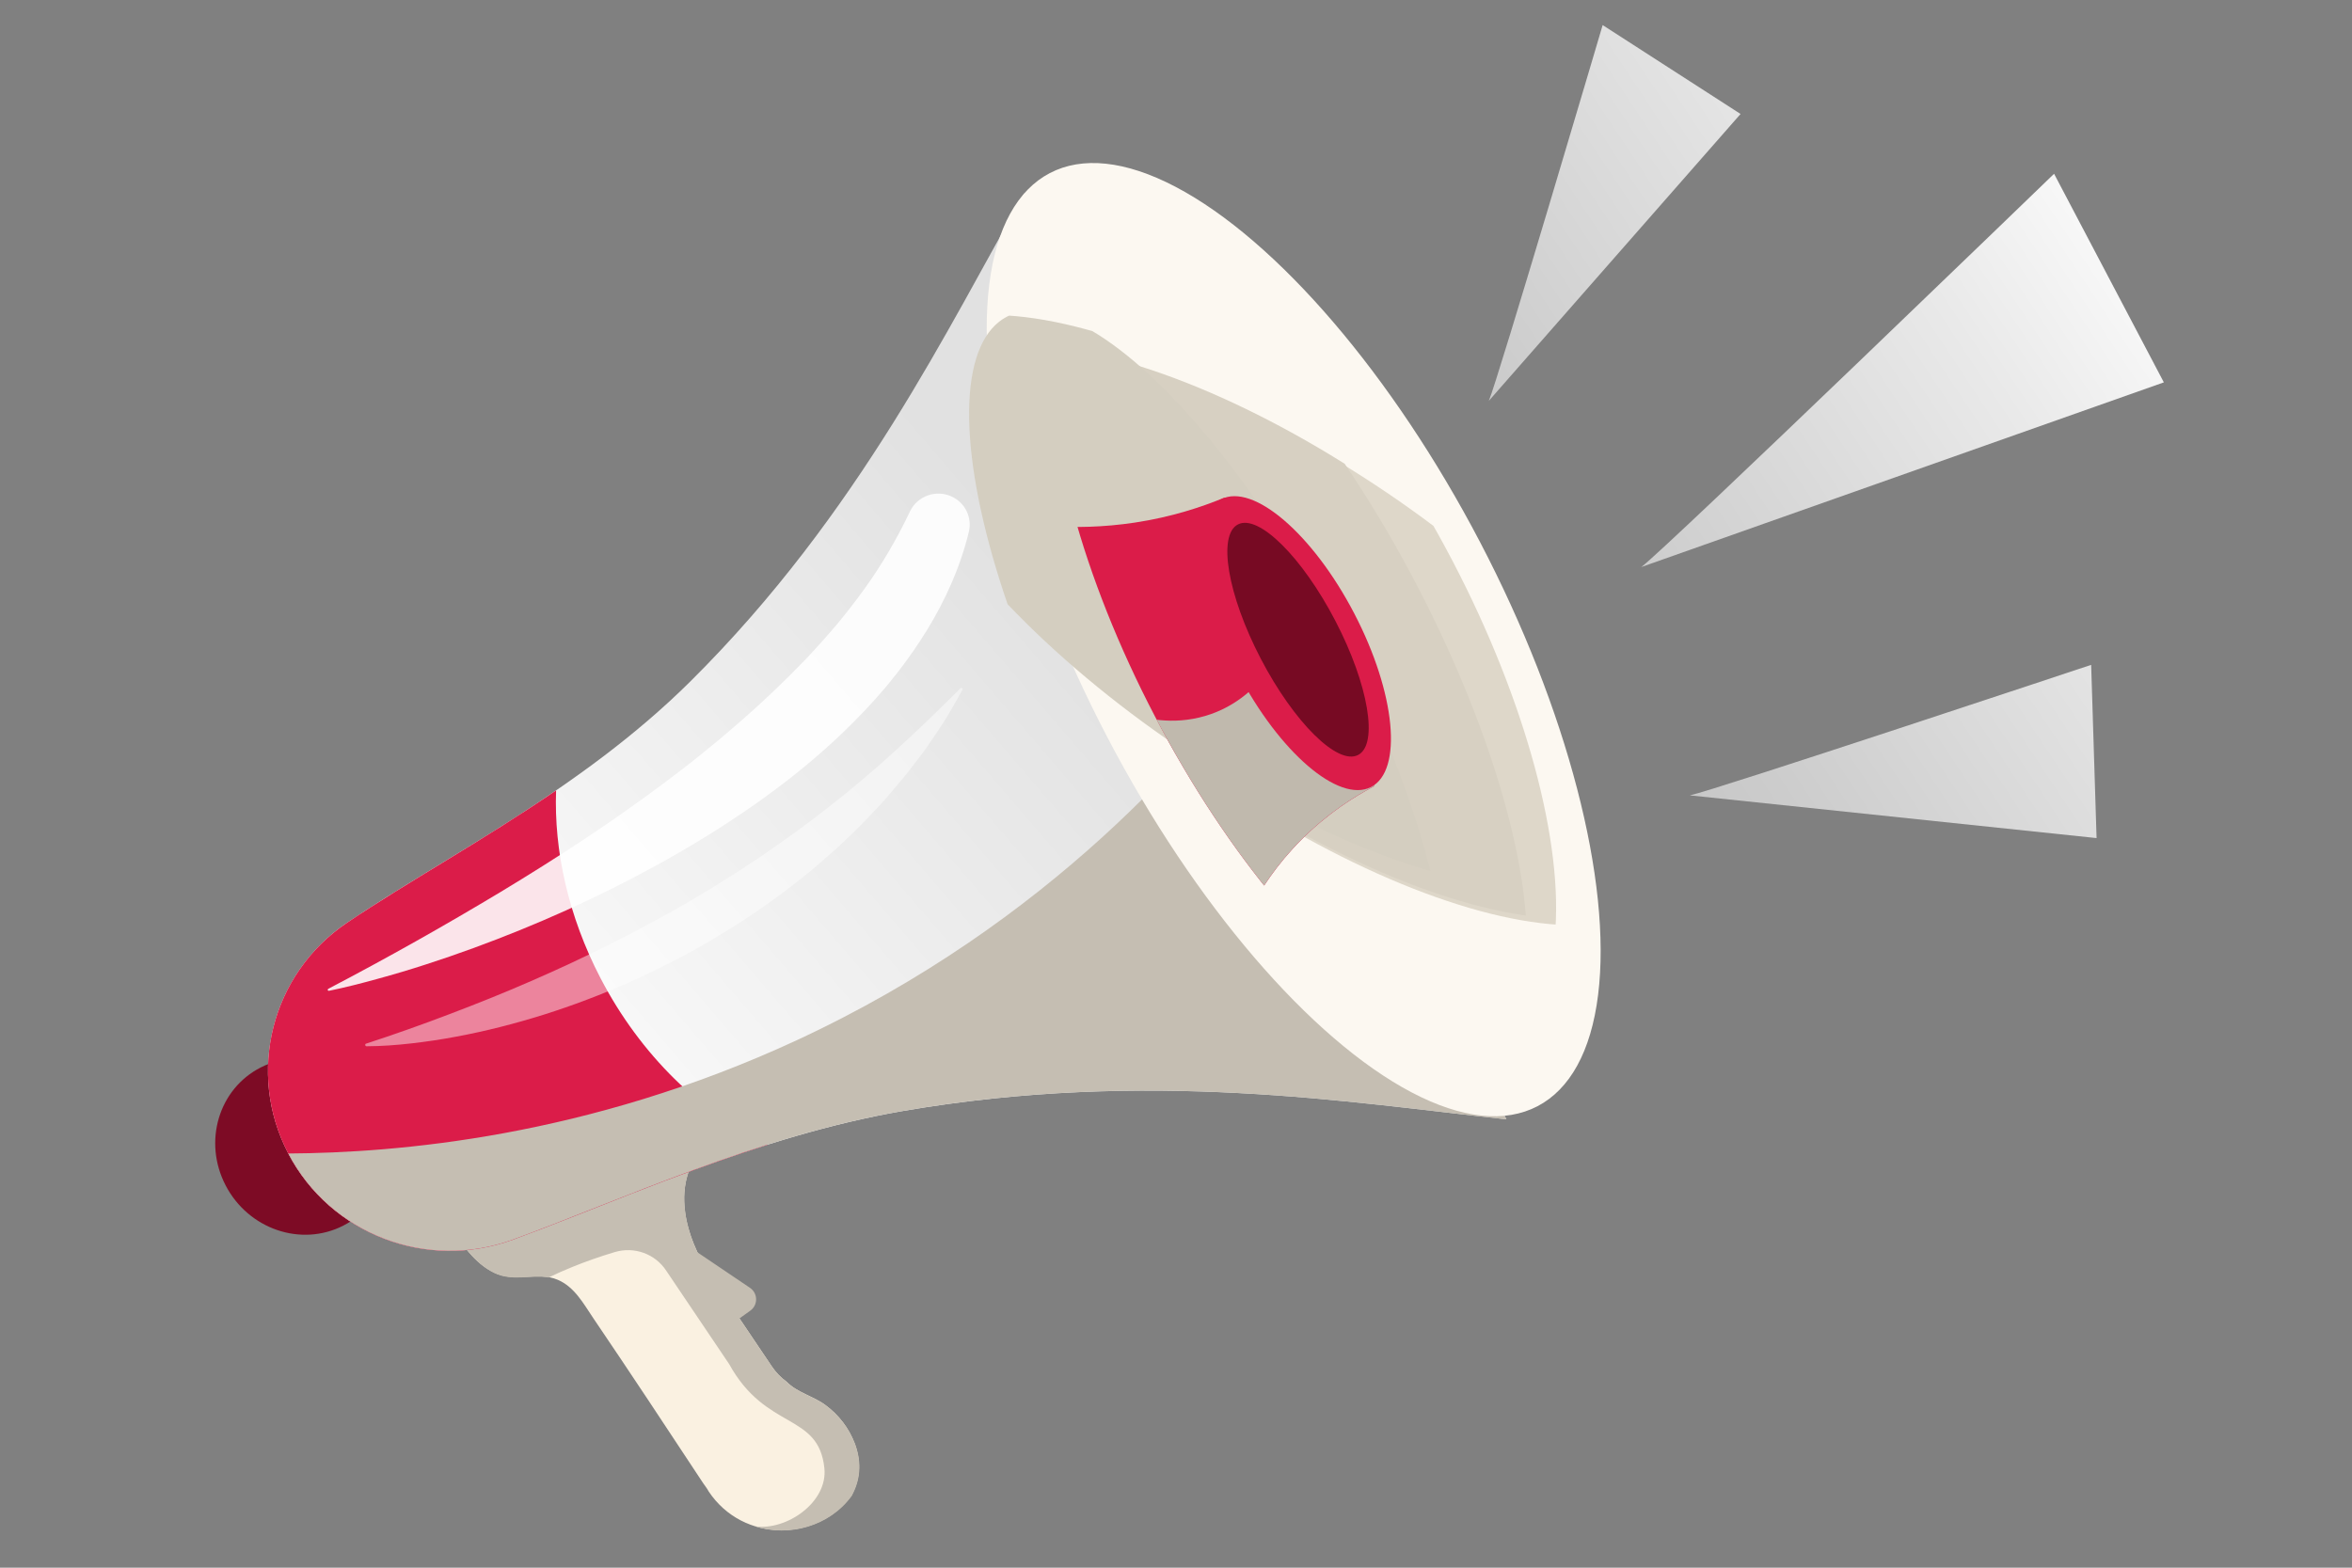
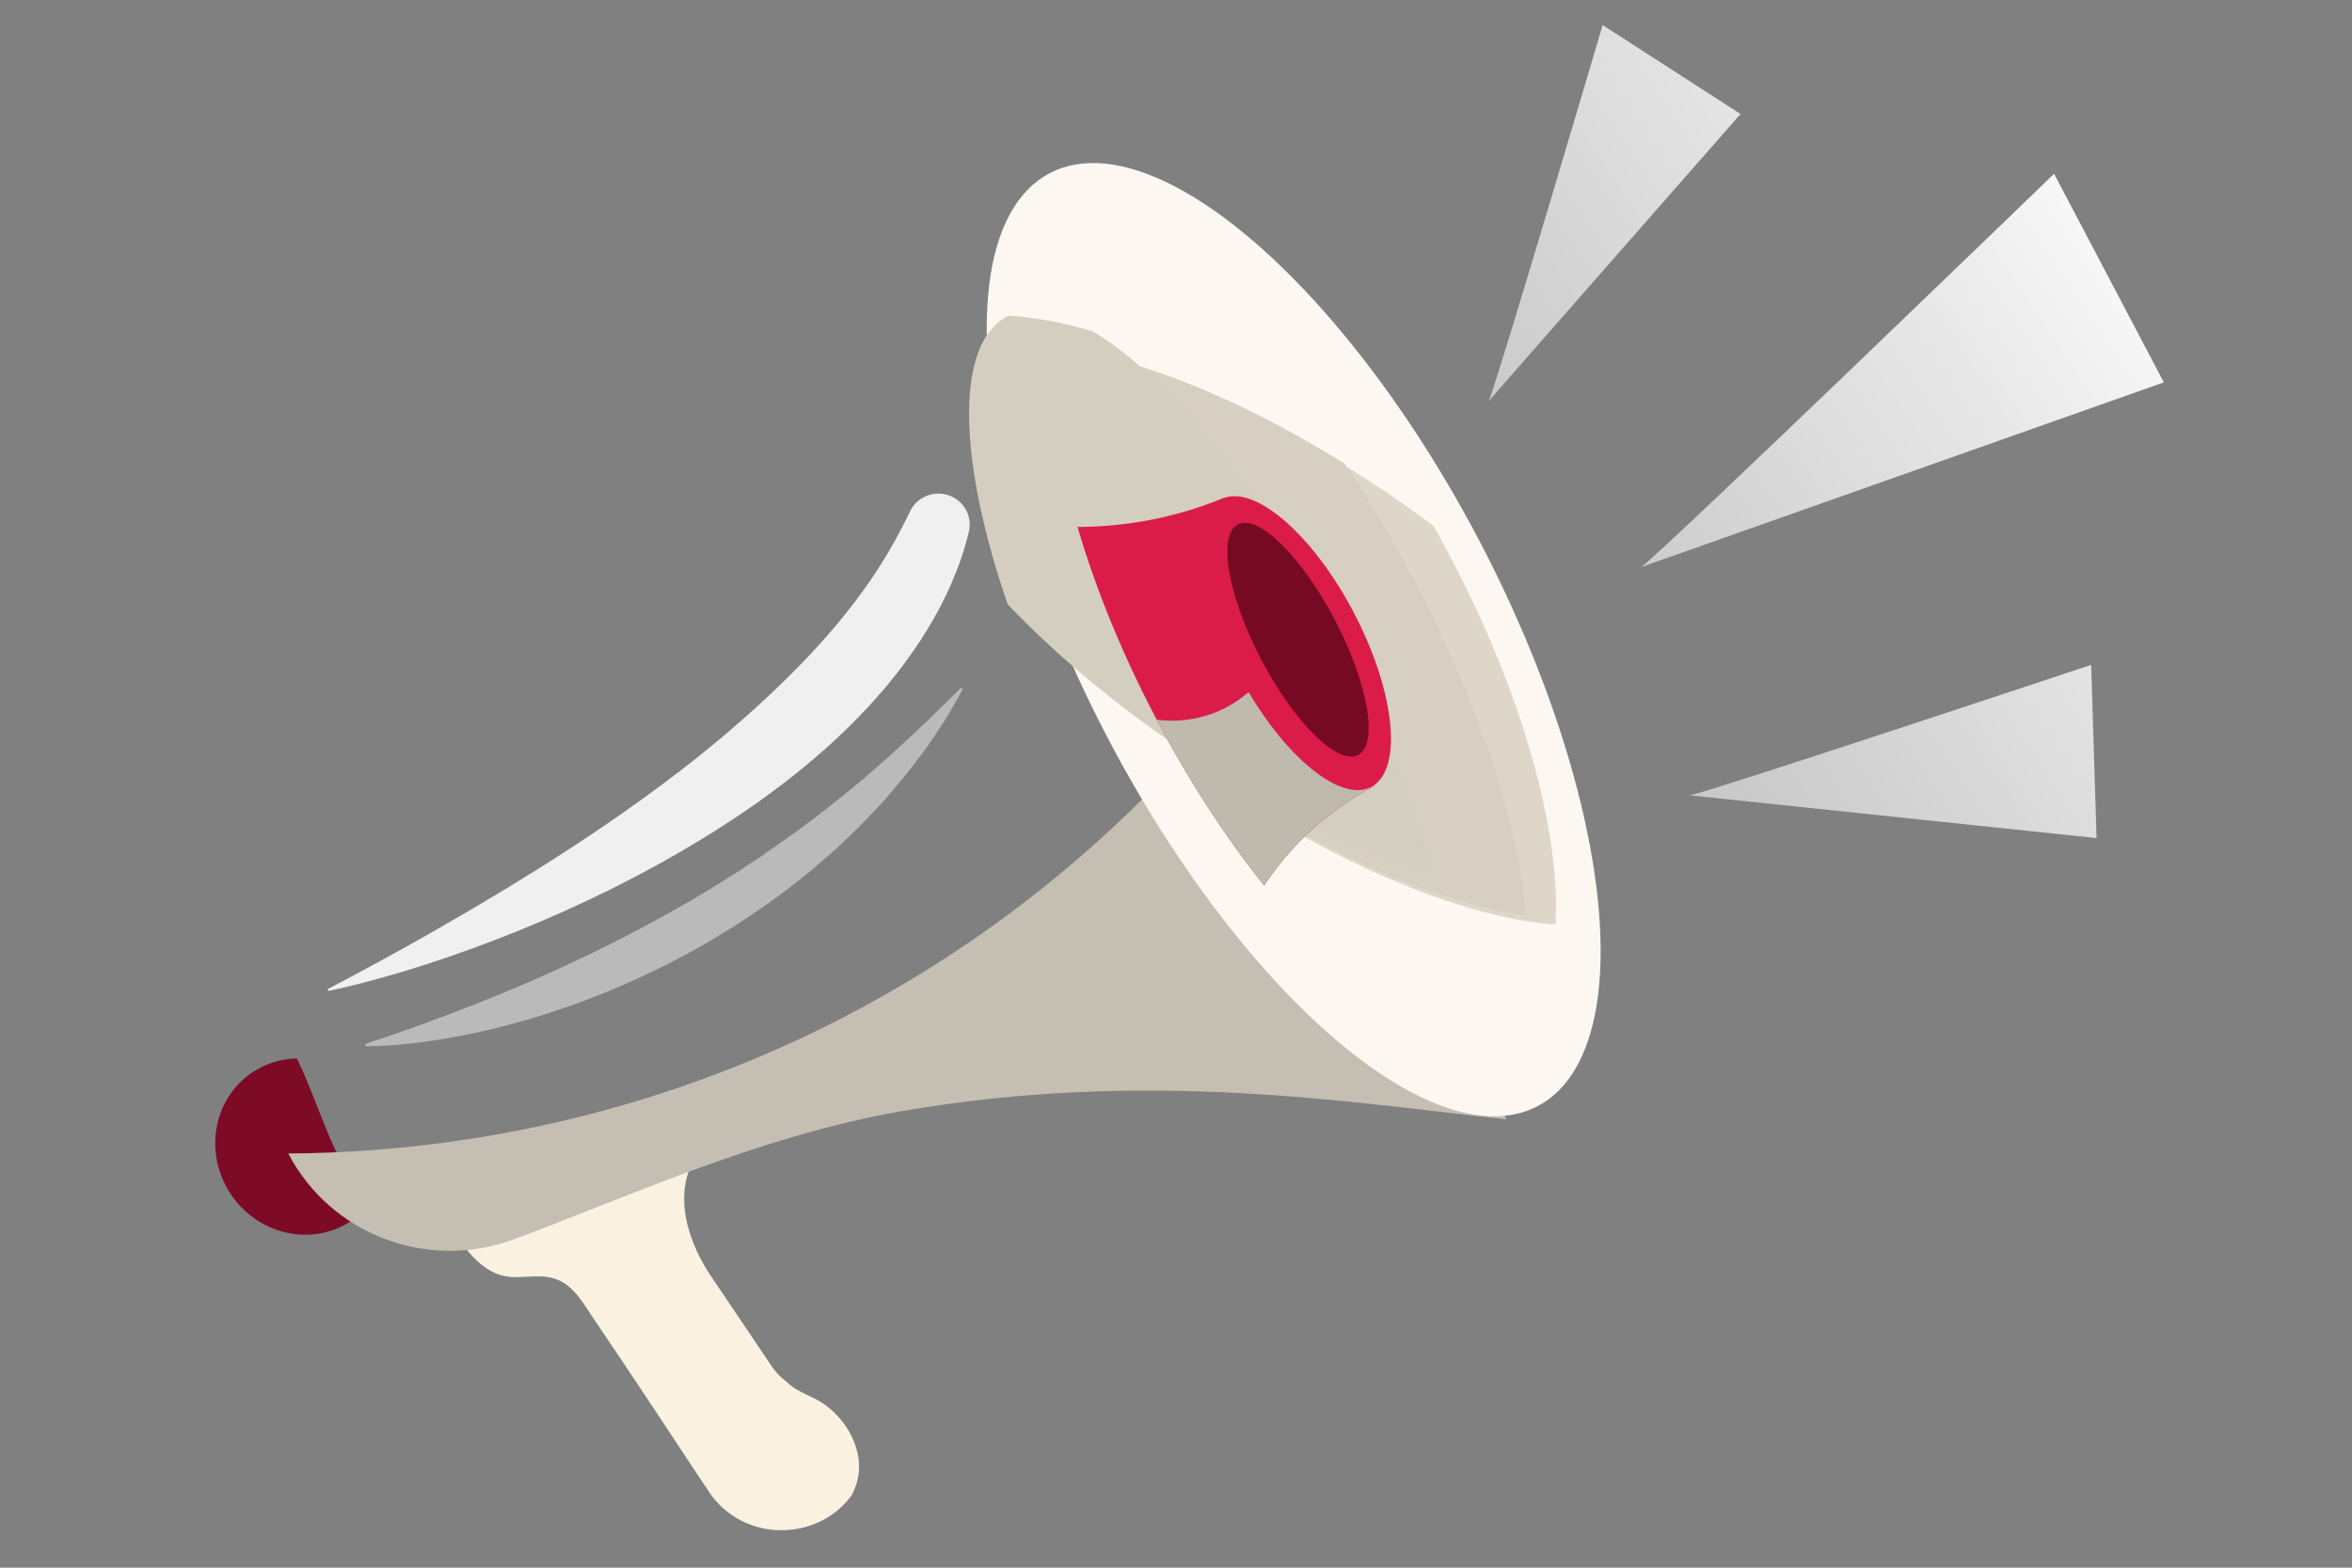
<svg xmlns="http://www.w3.org/2000/svg" xmlns:xlink="http://www.w3.org/1999/xlink" id="Layer_1" x="0px" y="0px" viewBox="0 0 300 200" style="enable-background:new 0 0 300 200;" xml:space="preserve">
  <rect x="0" y="0" width="300" height="200" fill="#808080" stroke="none" />
  <style type="text/css">
	.st0{fill:#7D0B25;}
	.st1{fill:url(#SVGID_1_);}
	.st2{fill:#FAF1E1;}
	.st3{fill:#C5BEB2;}
	.st4{fill:#DB1C49;}
	.st5{fill:#FCF8F1;}
	.st6{clip-path:url(#SVGID_2_);fill:#DED7C9;}
	.st7{clip-path:url(#SVGID_2_);fill:#D7D0C2;}
	.st8{clip-path:url(#SVGID_2_);fill:#D4CEC0;}
	.st9{clip-path:url(#SVGID_2_);fill:#DB1C49;}
	.st10{clip-path:url(#SVGID_2_);fill:#C0B9AD;}
	.st11{clip-path:url(#SVGID_2_);fill:#770A23;}
	.st12{opacity:0.88;fill:#FFFFFF;}
	.st13{opacity:0.46;fill:#FFFFFF;}
	.st14{fill:url(#SVGID_3_);}
	.st15{fill:url(#SVGID_4_);}
	.st16{fill:url(#SVGID_5_);}
</style>
  <g>
    <g>
      <path class="st0" d="M37.87,135.03c-1.56,0.03-3.14,0.4-4.61,1.15c-5.38,2.74-7.38,9.48-4.48,15.05c2.9,5.58,9.61,7.88,14.99,5.14    c1.35-0.69,2.48-1.62,3.38-2.73C42.52,148.53,40.88,141.21,37.87,135.03z" />
      <linearGradient id="SVGID_1_" gradientUnits="userSpaceOnUse" x1="151.349" y1="92.373" x2="69.903" y2="162.332">
        <stop offset="0" style="stop-color:#E1E1E1" />
        <stop offset="1" style="stop-color:#FFFFFF" />
      </linearGradient>
-       <path class="st1" d="M192.15,142.8c-19.84-2.13-45.67-6.45-77-1.06c-18.48,3.18-36.02,11.39-49.73,16.41    c-11,4.02-23.3-0.71-28.66-11.02v0c-5.35-10.27-2.15-22.89,7.5-29.41c12.59-8.5,29.81-16.91,43.79-30.78    c21.66-21.49,33.01-45.52,42.62-62.29L192.15,142.8z" />
      <g>
        <path class="st2" d="M108.61,190.79c0.07-0.13,0.13-0.25,0.19-0.38c0.99-2.04,1-4.15,0.21-6.27c-0.72-1.94-2.05-3.65-3.72-4.88     c-1.58-1.17-3.58-1.57-4.97-2.99c-0.73-0.53-1.36-1.18-1.87-1.94l-7.99-11.86c-1.83-2.83-5.71-10.26-0.82-16.22     c-2.61,0.48-7.9,2.26-10.49,2.85c-2.68,0.61-5.2,1.58-7.8,2.46c-2.52,0.86-5.13,1.47-7.65,2.33c-2.18,0.74-4.34,1.57-6.42,2.56     c1.66,2.18,3.17,4.67,5.75,5.91c2.71,1.31,5.5-0.21,8.13,0.92c2.12,0.91,3.27,3.04,4.49,4.85c4.74,6.99,9.39,14.04,14.04,21.09     c0.23,0.34,0.51,0.68,0.7,1.05C94.81,196.91,104.35,196.66,108.61,190.79z" />
-         <path class="st3" d="M105.3,179.27c-1.58-1.17-3.58-1.57-4.97-2.99c-0.73-0.53-1.36-1.18-1.87-1.94l-4.14-6.14l1.37-0.98     c1.02-0.73,1-2.23-0.04-2.93l-6.69-4.52c-0.32-0.69-0.64-1.45-0.9-2.26c-0.07-0.2-0.13-0.41-0.19-0.62     c0-0.01-0.01-0.03-0.01-0.04c-0.18-0.64-0.33-1.3-0.43-1.98c0-0.03-0.01-0.05-0.01-0.08c-0.03-0.19-0.05-0.38-0.07-0.57     c-0.01-0.05-0.01-0.11-0.02-0.16c-0.02-0.19-0.03-0.37-0.04-0.56c0-0.03,0-0.07-0.01-0.1c-0.01-0.22-0.01-0.44-0.01-0.67     c0,0,0,0,0,0c0-0.23,0.02-0.46,0.04-0.69c0-0.04,0.01-0.09,0.01-0.13c0.02-0.18,0.04-0.36,0.06-0.53     c0.01-0.07,0.02-0.14,0.03-0.21c0.03-0.16,0.06-0.32,0.09-0.47c0.02-0.07,0.03-0.14,0.05-0.22c0.04-0.17,0.09-0.34,0.14-0.51     c0.02-0.05,0.03-0.11,0.05-0.16c0.07-0.22,0.15-0.45,0.23-0.67c0.02-0.04,0.04-0.08,0.05-0.12c0.07-0.18,0.15-0.36,0.24-0.54     c0.03-0.07,0.07-0.15,0.11-0.22c0.07-0.15,0.15-0.3,0.24-0.44c0.04-0.08,0.09-0.16,0.14-0.23c0.09-0.15,0.19-0.3,0.29-0.45     c0.05-0.07,0.09-0.14,0.14-0.2c0.15-0.21,0.31-0.43,0.48-0.64c-0.15,0.03-0.3,0.06-0.47,0.09c-0.04,0.01-0.07,0.02-0.11,0.02     c-0.16,0.04-0.33,0.07-0.51,0.12c-0.02,0-0.04,0.01-0.06,0.01c-0.17,0.04-0.34,0.08-0.51,0.13c-0.03,0.01-0.07,0.02-0.1,0.03     c-0.19,0.05-0.39,0.1-0.59,0.16c-0.03,0.01-0.05,0.01-0.08,0.02c-0.2,0.05-0.4,0.11-0.6,0.16c-0.02,0.01-0.04,0.01-0.05,0.02     c-0.22,0.06-0.45,0.13-0.68,0.19c-0.02,0.01-0.03,0.01-0.05,0.02c-1.02,0.29-2.08,0.6-3.08,0.9c-1.38,0.4-2.66,0.77-3.59,0.98     c-2.68,0.61-5.2,1.58-7.8,2.46c-2.52,0.86-5.13,1.47-7.65,2.33c-2.18,0.74-4.34,1.57-6.42,2.56c1.66,2.19,3.17,4.67,5.75,5.91     c2.3,1.11,4.65,0.19,6.91,0.57c0.97-0.47,1.96-0.91,2.97-1.32c1.79-0.73,3.62-1.37,5.46-1.92c2.5-0.75,5.18,0.22,6.59,2.39     c0.01,0.01,0.01,0.02,0.02,0.03l7.99,11.86c4.72,8.56,11.41,6.15,12.15,13.29c0.45,4.35-4.85,8.01-8.89,7.41     c4.42,1.41,9.55,0,12.37-3.86c0.07-0.14,0.14-0.27,0.21-0.41c0.99-2.04,1-4.15,0.21-6.27     C108.29,182.21,106.97,180.5,105.3,179.27z" />
      </g>
      <g>
-         <path class="st4" d="M70.93,100.84C61.5,107.3,52,112.5,44.25,117.73c-9.65,6.51-12.84,19.14-7.5,29.41v0     c5.37,10.31,17.66,15.04,28.66,11.02c9.36-3.42,20.5-8.33,32.51-12.12c-8.41-3.97-16.17-11.35-21.32-21.24     C72.47,116.86,70.65,108.52,70.93,100.84z" />
-       </g>
+         </g>
      <path class="st3" d="M36.77,147.16c5.37,10.29,17.66,15.01,28.64,10.99c13.72-5.02,31.25-13.23,49.73-16.41    c31.33-5.4,57.16-1.07,77,1.06l-30.74-59.07c-8.43,11.49-27.33,33.93-59.8,48.99C74.86,145.11,50.6,147.07,36.77,147.16z" />
      <ellipse transform="matrix(0.886 -0.463 0.463 0.886 -19.017 85.743)" class="st5" cx="165.07" cy="81.59" rx="26.84" ry="67.18" />
      <g>
        <defs>
          <ellipse id="SVGID_8_" transform="matrix(0.886 -0.463 0.463 0.886 -18.834 86.296)" cx="166.36" cy="81.51" rx="21.42" ry="56.14" />
        </defs>
        <clipPath id="SVGID_2_">
          <use xlink:href="#SVGID_8_" style="overflow:visible;" />
        </clipPath>
        <ellipse transform="matrix(0.886 -0.463 0.463 0.886 -18.834 86.296)" class="st6" cx="166.36" cy="81.51" rx="21.42" ry="56.14" />
        <ellipse transform="matrix(0.886 -0.463 0.463 0.886 -19.864 85.442)" class="st7" cx="164.26" cy="83.22" rx="18.57" ry="55.57" />
        <ellipse transform="matrix(0.886 -0.463 0.463 0.886 -24.021 81.528)" class="st8" cx="154.2" cy="89.74" rx="18.57" ry="55.57" />
        <path class="st9" d="M134.18,67.13c2.16,7.07,5.24,15.3,9.72,24.12c5.08,10.01,10.64,18.2,15.64,24.6     c1.26-2.36,3.28-5.54,6.44-8.71c3.41-3.43,6.86-5.57,9.35-6.86c-6.38-12.27-12.77-24.53-19.15-36.8     c-2.88,1.2-6.74,2.48-11.43,3.19C140.64,67.29,137.04,67.31,134.18,67.13z" />
        <path class="st10" d="M143.71,90.87c0.06,0.12,0.12,0.25,0.19,0.37c5.08,10.01,10.64,18.2,15.64,24.6     c1.26-2.36,3.28-5.54,6.44-8.71c3.41-3.43,6.86-5.57,9.35-6.86l-10.49-20.15c-0.23,0.68-3.36,9.44-11.92,11.43     C148.83,92.51,145.36,91.49,143.71,90.87z" />
        <path class="st9" d="M172.74,78.27c5.28,10.14,6.23,20.05,2.13,22.14c-4.1,2.09-11.7-4.44-16.98-14.58     c-5.28-10.14-6.23-20.05-2.13-22.14C159.86,61.6,167.46,68.13,172.74,78.27z" />
        <path class="st11" d="M170.32,79.19c4.23,8.12,5.53,15.79,2.9,17.13c-2.62,1.34-8.18-4.17-12.41-12.29     c-4.23-8.12-5.53-15.79-2.9-17.13S166.09,71.07,170.32,79.19z" />
      </g>
      <path class="st12" d="M41.89,126.14c7.51-3.93,14.82-8.05,21.97-12.35c7.14-4.31,14.08-8.84,20.64-13.74    c1.64-1.23,3.26-2.46,4.84-3.74c0.79-0.63,1.57-1.29,2.36-1.93c0.77-0.65,1.55-1.3,2.3-1.97c3.06-2.63,5.96-5.39,8.69-8.23    c0.35-0.35,0.67-0.72,1.01-1.08c0.34-0.36,0.67-0.72,1-1.09c0.66-0.73,1.29-1.48,1.93-2.21c1.25-1.5,2.44-3.02,3.57-4.59    c2.26-3.12,4.17-6.42,5.82-9.86l0.05-0.11c0.95-1.98,3.33-2.82,5.33-1.89c1.74,0.81,2.61,2.71,2.18,4.49    c-1.07,4.46-2.98,8.69-5.34,12.54c-1.18,1.93-2.48,3.78-3.86,5.54l-1.05,1.31c-0.35,0.44-0.72,0.85-1.09,1.27    c-0.36,0.43-0.73,0.84-1.11,1.25c-0.37,0.41-0.75,0.83-1.14,1.22c-3.06,3.22-6.38,6.13-9.84,8.8c-1.74,1.33-3.49,2.62-5.3,3.83    c-1.8,1.22-3.61,2.41-5.47,3.52c-7.39,4.51-15.11,8.3-23.03,11.53c-3.96,1.61-7.97,3.08-12.03,4.39    c-2.03,0.66-4.07,1.27-6.13,1.83c-2.05,0.57-4.12,1.1-6.21,1.53c-0.09,0.02-0.17-0.04-0.19-0.12    C41.79,126.24,41.83,126.17,41.89,126.14L41.89,126.14z" />
      <path class="st13" d="M46.68,133.15c3.62-1.18,7.17-2.44,10.68-3.78c3.51-1.33,6.97-2.72,10.38-4.21    c6.83-2.96,13.44-6.28,19.84-9.96c1.59-0.94,3.18-1.87,4.73-2.86l1.17-0.73l0.59-0.37l0.57-0.38c0.76-0.52,1.53-1.02,2.31-1.52    c3.03-2.1,6.05-4.22,8.93-6.53c5.85-4.54,11.25-9.64,16.63-15l0,0c0.06-0.06,0.16-0.06,0.22,0c0.05,0.05,0.06,0.13,0.03,0.19    c-0.45,0.84-0.93,1.65-1.4,2.48l-0.73,1.23c-0.24,0.41-0.52,0.8-0.78,1.2c-0.52,0.8-1.06,1.58-1.6,2.37    c-0.26,0.4-0.56,0.77-0.85,1.15l-0.87,1.14c-1.14,1.54-2.41,2.97-3.66,4.43c-0.63,0.73-1.3,1.41-1.96,2.11    c-0.67,0.69-1.32,1.4-2.02,2.05l-2.09,1.99c-0.71,0.65-1.45,1.27-2.17,1.9l-1.09,0.95l-1.13,0.9c-0.76,0.59-1.51,1.2-2.28,1.78    c-3.09,2.32-6.32,4.44-9.64,6.41c-6.67,3.88-13.77,7.03-21.11,9.35c-3.67,1.15-7.4,2.11-11.18,2.81c-1.89,0.36-3.79,0.64-5.7,0.86    c-1.91,0.22-3.82,0.36-5.75,0.37c-0.09,0-0.16-0.07-0.16-0.16C46.57,133.23,46.61,133.17,46.68,133.15L46.68,133.15z" />
    </g>
    <g>
      <linearGradient id="SVGID_3_" gradientUnits="userSpaceOnUse" x1="185.254" y1="91.001" x2="279.398" y2="28.579">
        <stop offset="0" style="stop-color:#C0C0C0" />
        <stop offset="0.259" style="stop-color:#CCCCCC" />
        <stop offset="0.716" style="stop-color:#E9E9E9" />
        <stop offset="1" style="stop-color:#FFFFFF" />
      </linearGradient>
-       <path class="st14" d="M209.35,72.34c3.22-2.4,52.65-50.17,52.65-50.17L276,48.78L209.35,72.34z" />
+       <path class="st14" d="M209.35,72.34c3.22-2.4,52.65-50.17,52.65-50.17L276,48.78L209.35,72.34" />
      <linearGradient id="SVGID_4_" gradientUnits="userSpaceOnUse" x1="208.572" y1="126.01" x2="302.937" y2="63.442">
        <stop offset="0" style="stop-color:#C0C0C0" />
        <stop offset="0.259" style="stop-color:#CCCCCC" />
        <stop offset="0.716" style="stop-color:#E9E9E9" />
        <stop offset="1" style="stop-color:#FFFFFF" />
      </linearGradient>
      <path class="st15" d="M215.54,101.47c2.91-0.58,51.19-16.65,51.19-16.65l0.69,22.1L215.54,101.47z" />
      <linearGradient id="SVGID_5_" gradientUnits="userSpaceOnUse" x1="159.375" y1="52.22" x2="253.474" y2="-10.171">
        <stop offset="0" style="stop-color:#C0C0C0" />
        <stop offset="0.259" style="stop-color:#CCCCCC" />
        <stop offset="0.716" style="stop-color:#E9E9E9" />
        <stop offset="1" style="stop-color:#FFFFFF" />
      </linearGradient>
      <path class="st16" d="M189.9,51.14c1.11-2.53,14.52-47.94,14.52-47.94l17.59,11.34L189.9,51.14z" />
    </g>
  </g>
</svg>